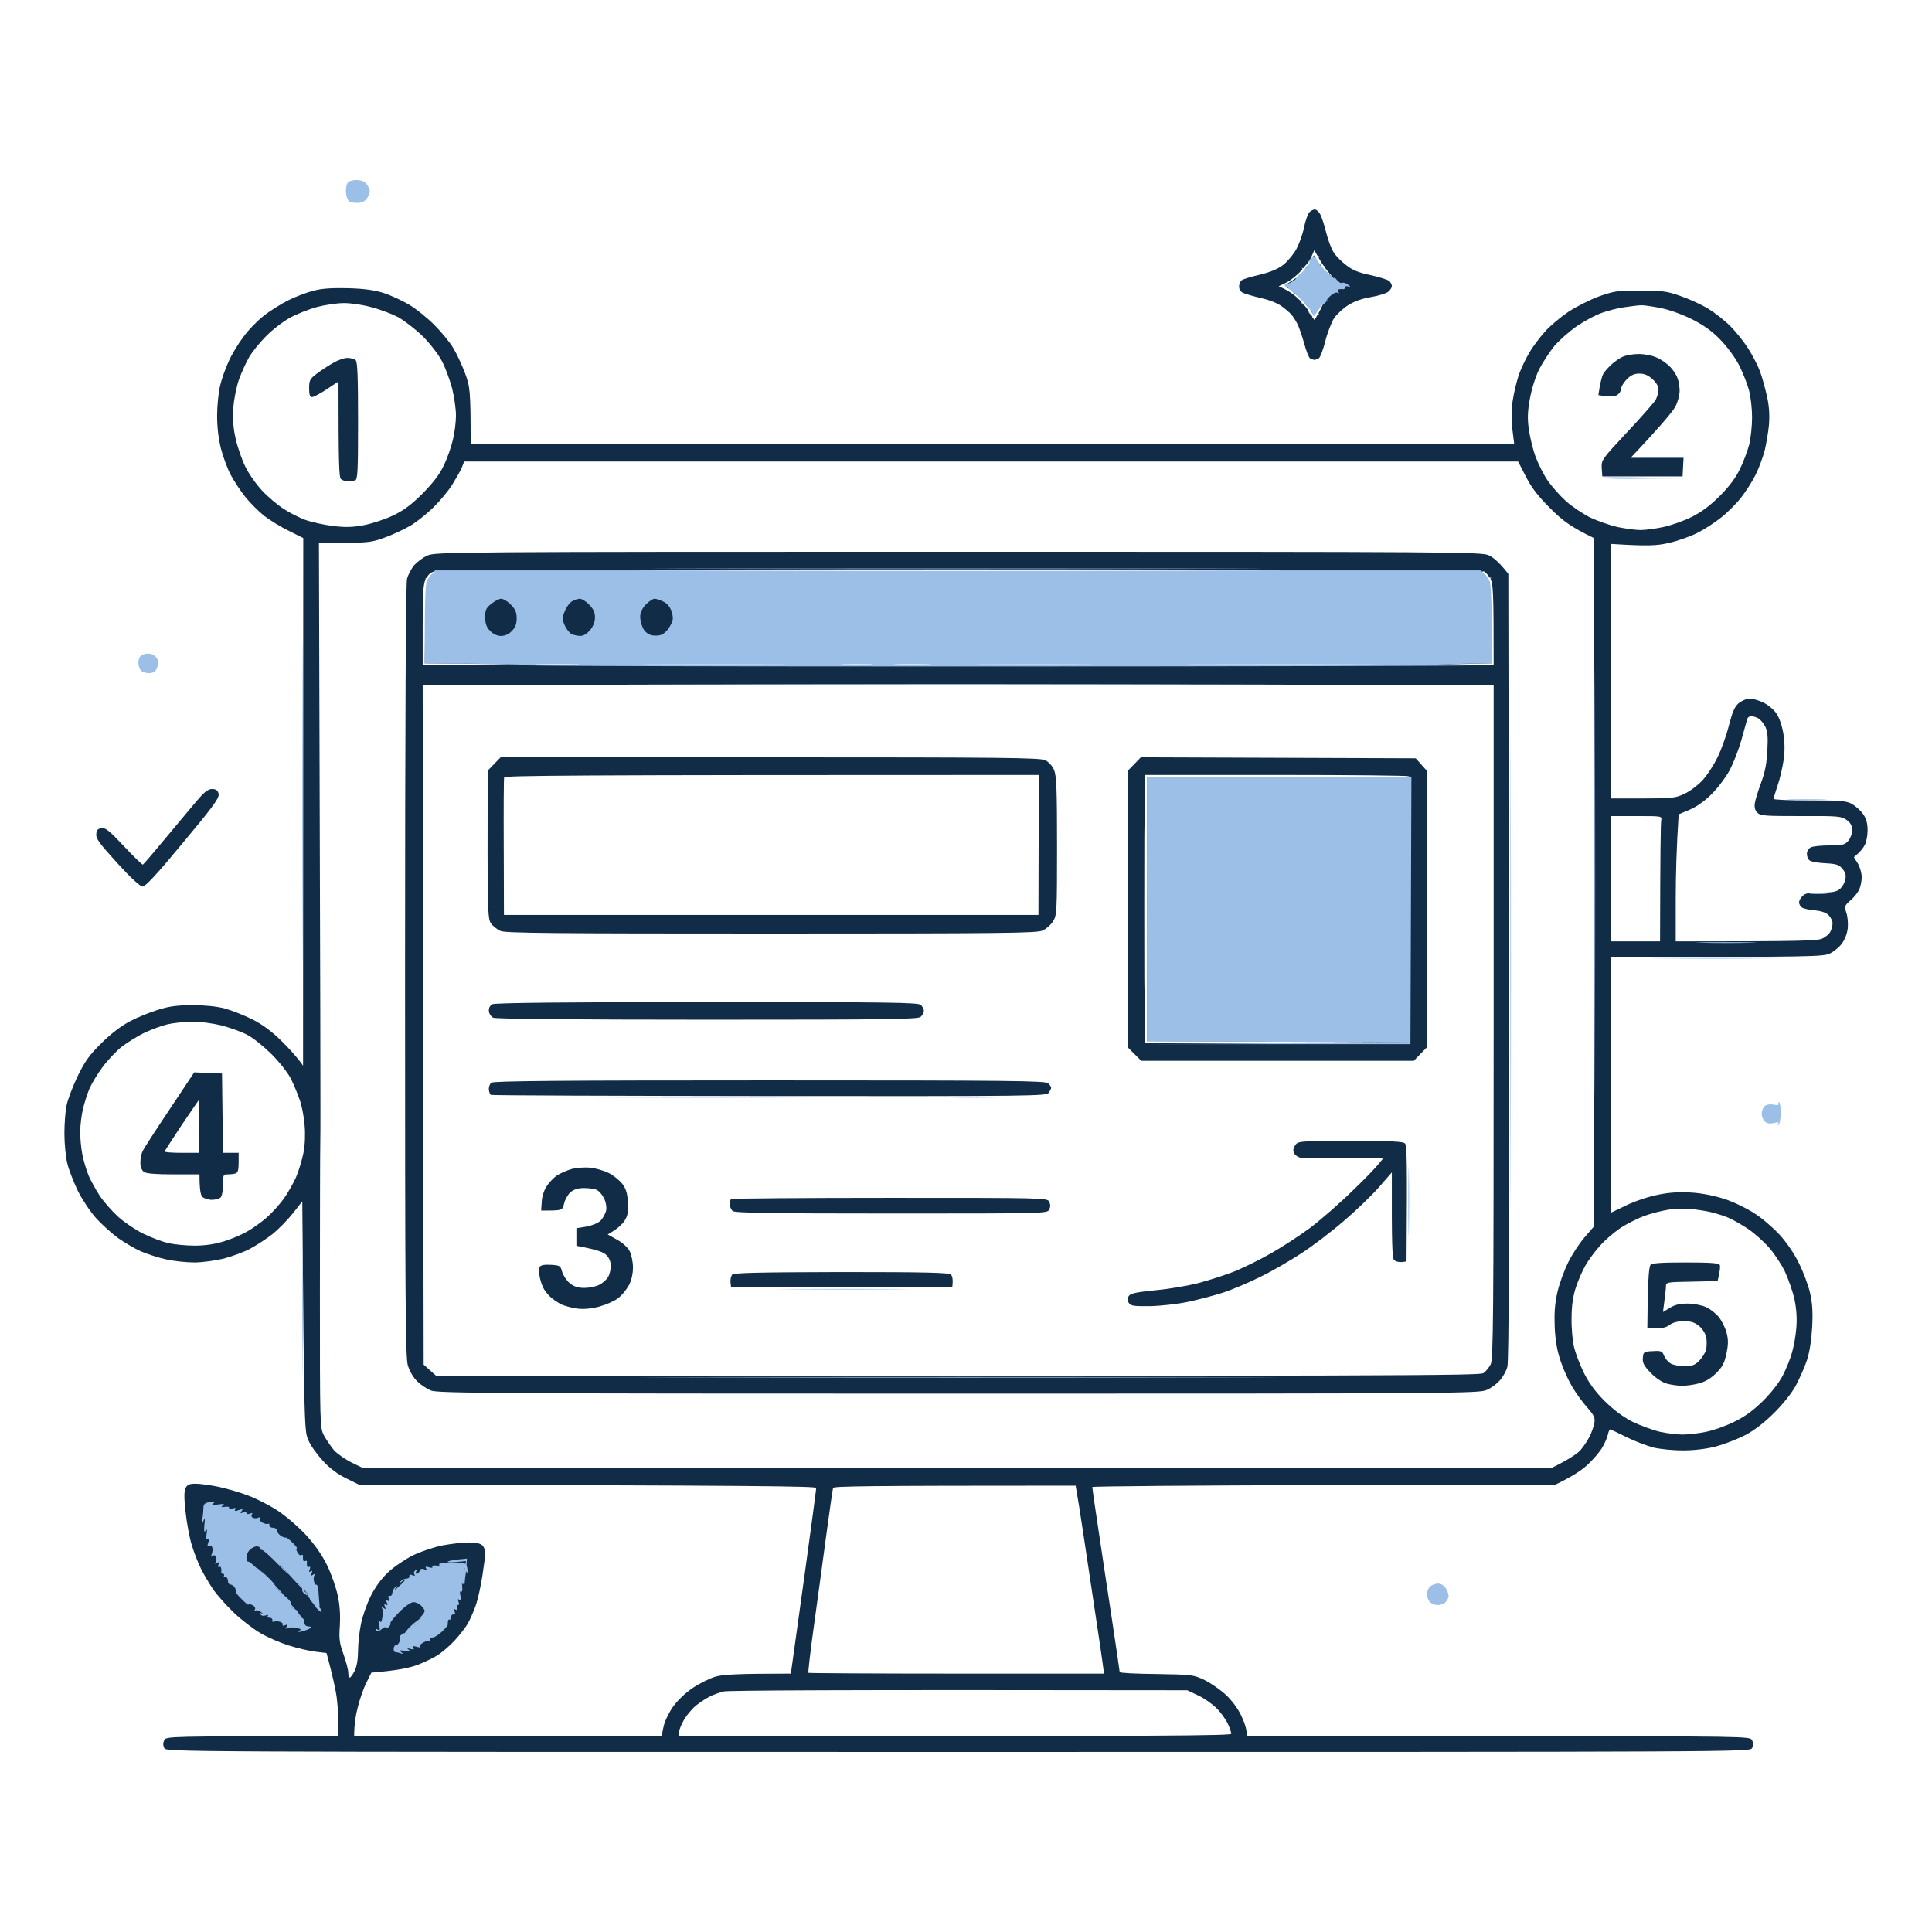
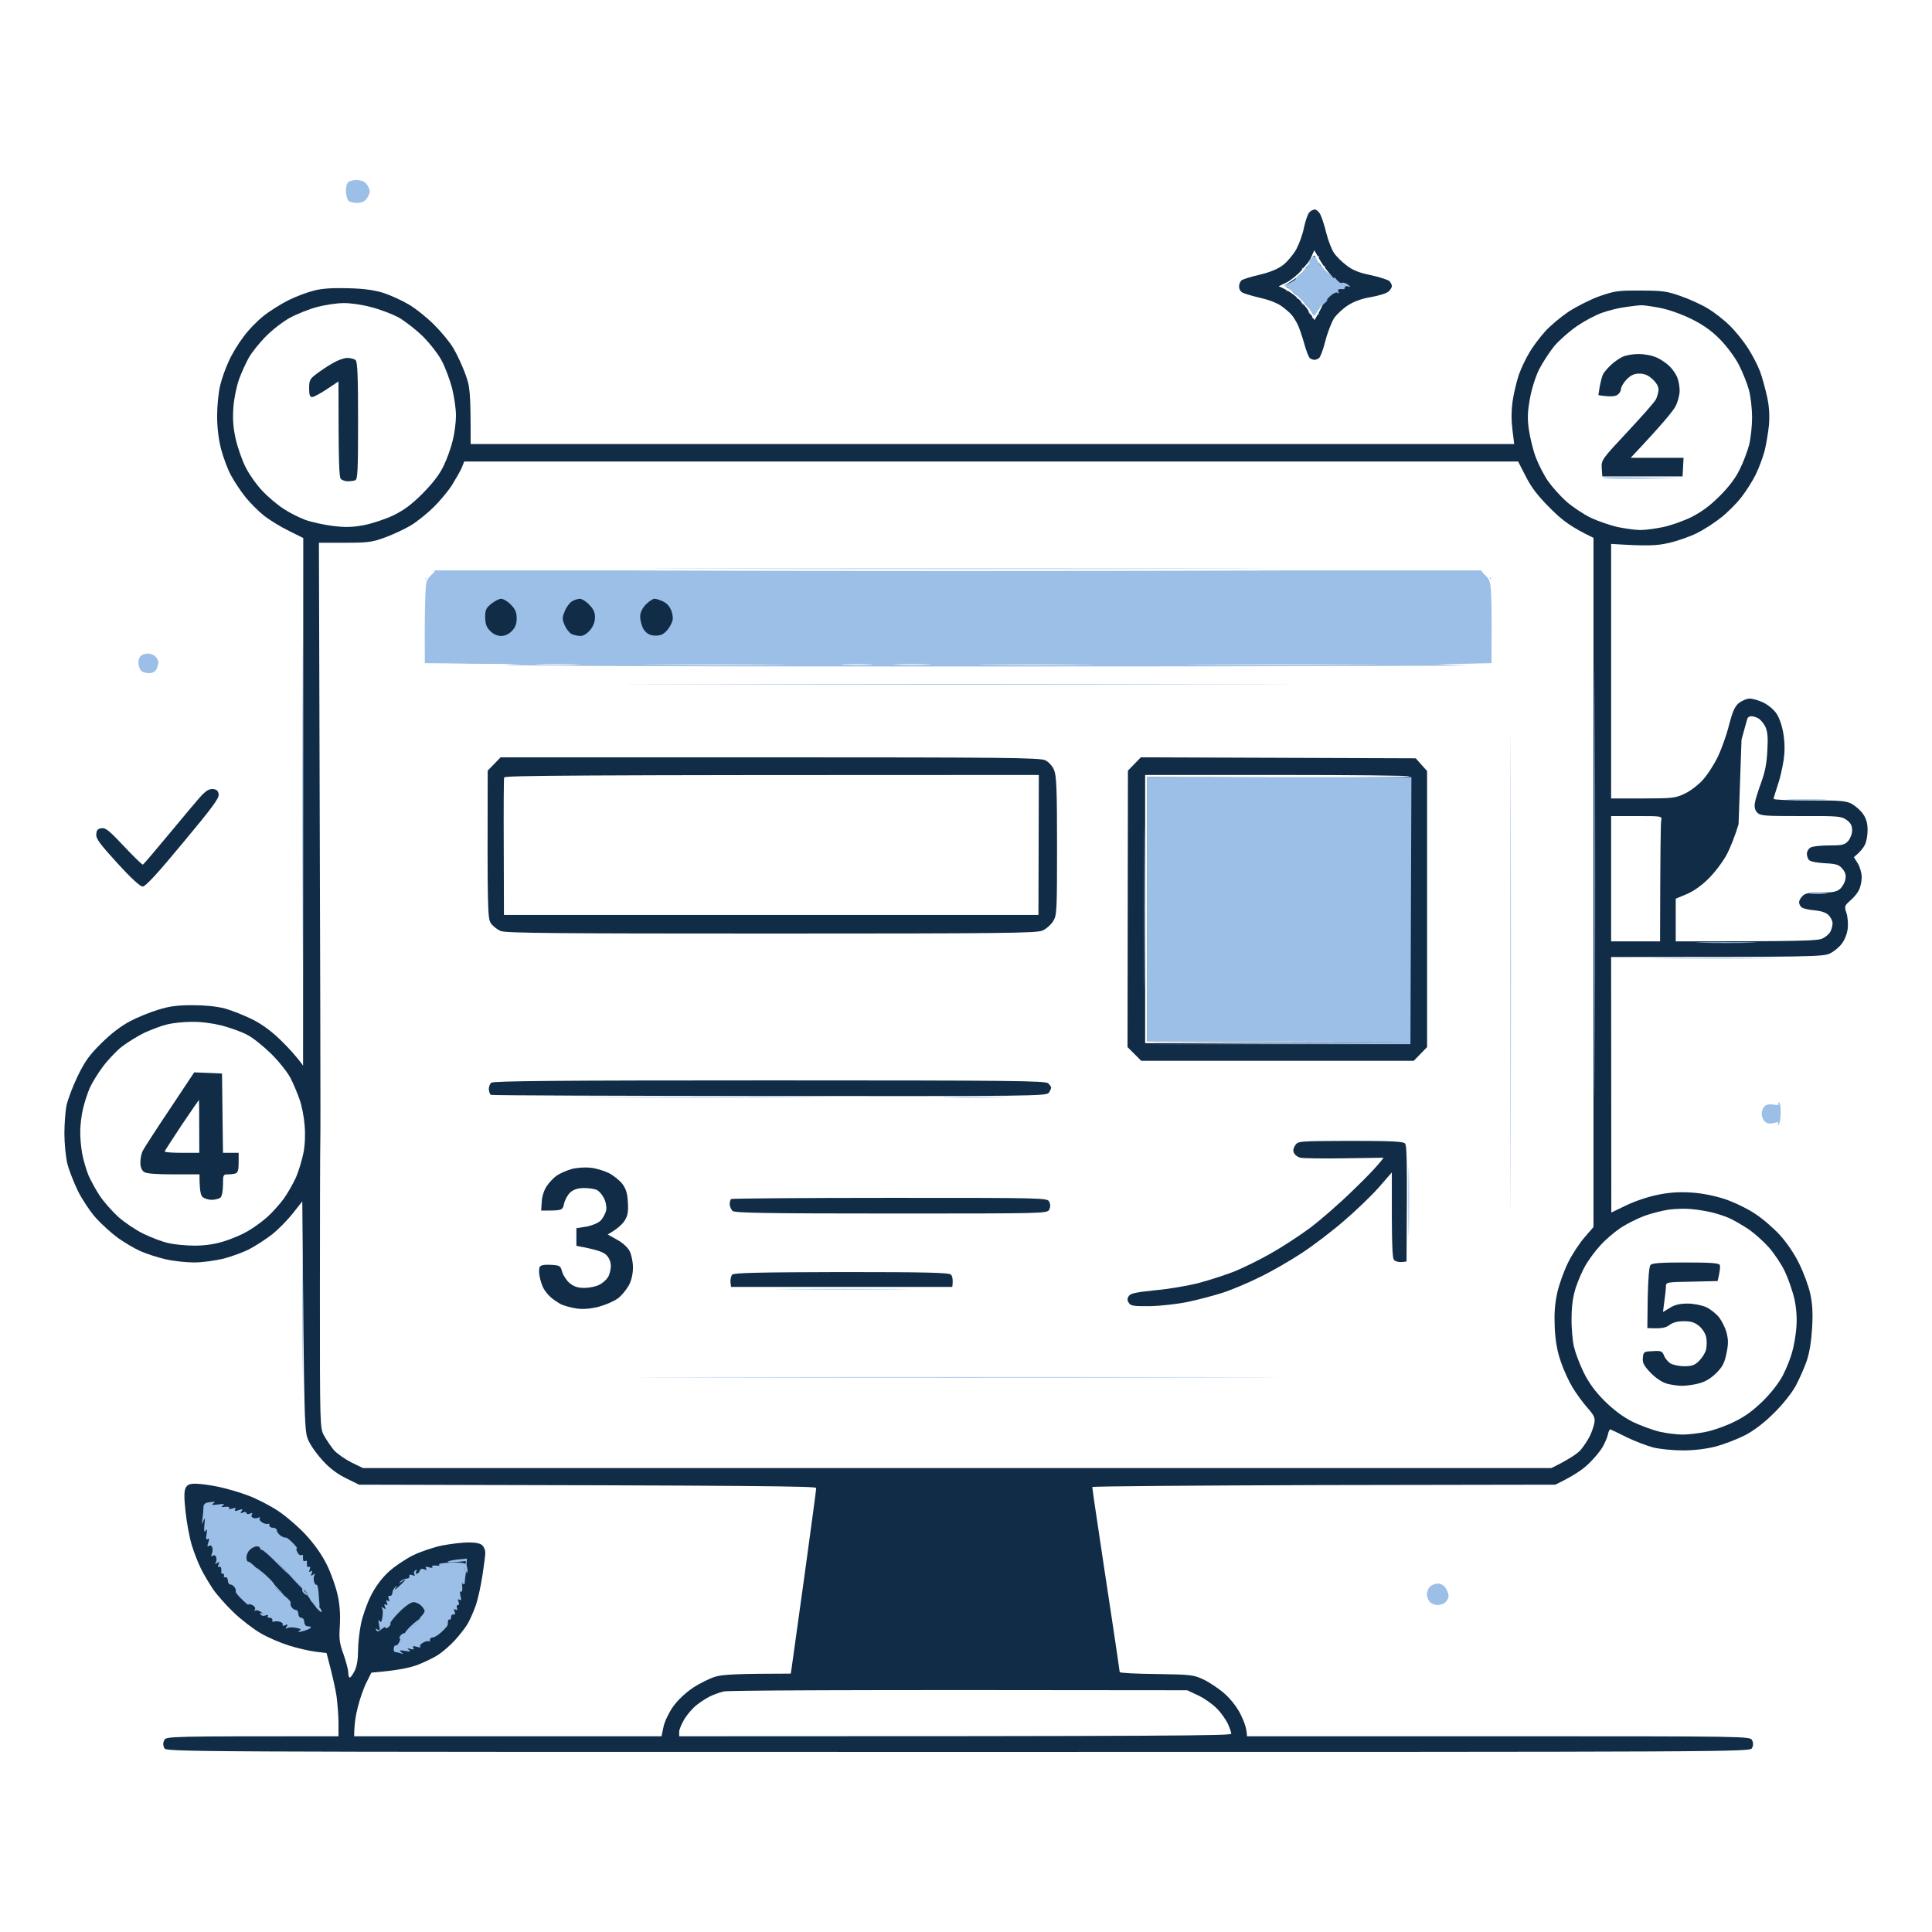
<svg xmlns="http://www.w3.org/2000/svg" fill="none" height="600" viewBox="0 0 600 600" width="600">
  <path d="m0 0h600v600h-600z" fill="#fff" />
  <path clip-rule="evenodd" d="m408.473 65.069c.487.122 1.277.851 1.642 1.702.426.851 1.277 3.466 1.824 5.776.608 2.311 1.642 5.047 2.372 6.02.668 1.034 2.371 2.736 3.83 3.831 1.885 1.459 3.831 2.311 7.54 3.04 2.736.608 5.35 1.459 5.776 1.824.426.426.791 1.155.791 1.52.06.426-.426 1.216-1.034 1.763-.608.547-2.979 1.277-5.351 1.702-2.736.426-5.29 1.338-7.114 2.493-1.642 1.034-3.587 2.858-4.438 4.074-.791 1.277-2.068 4.499-2.737 7.174-.668 2.676-1.581 5.047-2.006 5.29-.426.244-1.034.487-1.338.487s-.973-.243-1.398-.487c-.365-.243-1.216-2.371-1.824-4.682-.669-2.31-1.581-5.046-2.129-6.08-.547-1.034-1.337-2.25-1.763-2.736-.425-.547-1.763-1.702-2.918-2.554-1.216-.973-3.953-2.067-6.385-2.615-2.371-.547-4.864-1.277-5.594-1.581-.851-.304-1.398-1.095-1.398-1.946-.061-.73.304-1.642.729-2.006.426-.365 2.98-1.155 5.655-1.763 3.284-.79 5.655-1.763 7.297-3.04 1.337-1.034 3.161-3.223 4.073-4.864.913-1.702 2.007-4.682 2.372-6.688.425-2.006 1.155-4.135 1.641-4.743.548-.608 1.399-.973 1.885-.912zm-300.308 24.443c4.986.122 8.148.608 10.945 1.459 2.189.73 5.715 2.311 7.843 3.587 2.189 1.277 5.716 4.135 7.905 6.324s4.925 5.472 5.958 7.296c1.095 1.824 2.737 5.351 3.649 7.844 1.52 4.135 1.702 5.29 1.702 21.889h324.083l-.548-4.438c-.364-2.858-.364-5.898.061-8.938.365-2.493 1.277-6.202 1.946-8.209.73-2.006 2.189-5.107 3.283-6.871 1.034-1.824 3.223-4.682 4.743-6.384 1.52-1.763 4.804-4.5 7.296-6.202 2.493-1.642 6.81-3.831 9.668-4.864 4.743-1.642 5.837-1.824 12.769-1.763 6.688 0 8.208.182 12.465 1.702 2.675.912 6.506 2.675 8.512 3.891 2.007 1.216 5.047 3.587 6.749 5.29 1.703 1.642 4.257 4.804 5.655 6.993 1.399 2.189 3.101 5.472 3.77 7.296s1.642 5.412 2.189 7.904c.669 3.101.79 5.898.547 8.817-.243 2.31-.851 5.898-1.338 7.904-.547 2.007-1.763 5.29-2.736 7.297-.973 2.006-3.04 5.229-4.499 7.114-1.52 1.946-4.317 4.742-6.263 6.263-1.885 1.52-5.229 3.709-7.418 4.803-2.189 1.095-6.141 2.493-8.817 3.101-3.83.851-6.201 1.034-17.937.304v79.045h9.851c9.12 0 10.154-.122 12.951-1.46 1.641-.729 4.195-2.675 5.594-4.195 1.459-1.581 3.587-4.864 4.742-7.297 1.156-2.371 2.736-6.81 3.466-9.789 1.095-4.195 1.763-5.776 3.04-6.871.973-.729 2.432-1.398 3.344-1.398.973 0 2.858.547 4.257 1.216 1.52.73 3.283 2.189 4.134 3.466.912 1.337 1.764 3.952 2.128 6.262.426 2.676.487 5.29.061 8.209-.365 2.371-1.155 5.898-1.885 7.904-.668 2.007-1.216 3.831-1.216 4.074 0 .304 4.986.487 11.067.487 9.667 0 11.431.121 13.255 1.094 1.155.669 2.736 2.067 3.526 3.223.973 1.459 1.338 2.918 1.338 4.925 0 1.641-.365 3.648-.851 4.56-.487.973-1.399 2.189-3.405 3.831l1.216 1.945c.669 1.095 1.216 3.04 1.216 4.257 0 1.276-.365 3.04-.851 3.952-.426.973-1.642 2.432-2.737 3.344-1.763 1.581-1.824 1.824-1.216 3.648.426 1.095.608 3.284.487 4.804-.183 1.702-.851 3.526-1.824 4.864-.852 1.155-2.554 2.554-3.77 3.101-2.067.973-5.047 1.094-67.918 1.094l.061 79.349 4.682-2.25c2.615-1.277 6.993-2.736 9.85-3.283 3.588-.73 6.749-.912 10.337-.669 3.222.182 7.114.973 10.336 2.006 2.919.973 7.054 2.98 9.425 4.561 2.371 1.52 5.837 4.56 7.783 6.688 2.128 2.371 4.499 5.837 5.898 8.756 1.337 2.675 2.858 6.749 3.405 9.12.729 3.162.912 5.898.669 10.641-.244 4.195-.791 7.722-1.642 10.337-.73 2.188-2.311 5.715-3.466 7.904-1.277 2.311-4.074 5.837-6.81 8.512-2.918 2.919-6.202 5.412-8.877 6.81-2.372 1.217-6.445 2.797-9.121 3.527-3.161.791-6.81 1.216-10.336 1.216-3.04 0-7.114-.425-9.121-.912-2.006-.547-5.715-1.946-8.208-3.162-2.493-1.277-4.743-2.31-5.047-2.432-.243-.121-.608.547-.79 1.459-.183.973-.973 2.797-1.764 4.135-.79 1.338-2.797 3.709-4.499 5.29-1.703 1.642-4.682 3.648-10.094 6.263l-71.93.121c-39.522.122-71.87.365-71.87.608 0 .304.791 5.959 1.824 12.648.973 6.688 2.919 19.396 4.257 28.273 1.337 8.877 2.432 16.295 2.432 16.539 0 .304 5.107.547 11.431.608 11.005.182 11.492.243 14.836 1.824 1.946.973 4.925 2.979 6.627 4.56 1.946 1.824 3.831 4.317 4.865 6.567.973 2.006 1.763 4.256 1.763 6.384h78.132c77.525 0 78.133 0 78.741 1.216.405.811.405 1.622 0 2.432-.608 1.216-1.216 1.216-246.558 1.216-245.342 0-245.95 0-246.558-1.216-.405-.81-.405-1.621 0-2.432.608-1.216 1.216-1.216 54.115-1.216v-4.134c0-2.25-.304-5.959-.608-8.33-.365-2.372-1.216-6.324-3.101-13.377l-3.466-.426c-1.885-.243-5.655-1.094-8.33-1.946-2.675-.851-6.628-2.553-8.756-3.83-2.189-1.277-5.837-4.074-8.148-6.263s-5.229-5.472-6.506-7.296c-1.216-1.824-2.979-4.743-3.77-6.385-.851-1.702-2.128-4.925-2.858-7.296-.73-2.372-1.581-6.993-1.946-10.337-.486-4.317-.486-6.445 0-7.479.547-1.033 1.155-1.337 3.101-1.337 1.338 0 4.56.425 7.175.973 2.554.547 6.749 1.763 9.242 2.736 2.493.912 6.628 3.04 9.12 4.682 2.493 1.641 6.445 5.046 8.695 7.478 2.736 2.98 4.986 6.142 6.566 9.364 1.338 2.676 2.797 6.932 3.345 9.425.668 3.04.851 6.202.668 9.424-.304 4.135-.121 5.473 1.156 8.938.79 2.311 1.459 4.804 1.459 5.655s.182 1.52.486 1.52c.244 0 .913-.912 1.521-2.128.668-1.398 1.033-3.587 1.033-6.263 0-2.249.426-5.958.912-8.33.487-2.371 1.824-6.141 2.98-8.512 1.398-2.797 3.222-5.351 5.472-7.479 1.885-1.763 5.351-4.074 7.783-5.29 2.432-1.155 6.567-2.554 9.12-3.04 2.615-.487 6.263-.912 8.087-.912 2.189 0 3.648.304 4.256.912.487.486.912 1.52.912 2.25 0 .79-.425 4.013-.912 7.174-.486 3.162-1.398 7.418-2.128 9.425-.729 2.006-1.885 4.621-2.614 5.776-.73 1.156-2.432 3.344-3.77 4.804-1.338 1.459-3.527 3.405-4.864 4.317-1.338.973-4.378 2.432-6.689 3.344-2.675.973-6.202 1.763-14.41 2.432l-1.52 3.04c-.851 1.642-2.068 5.108-2.676 7.601-.668 2.493-1.155 5.594-1.155 9.12h95.462l.608-2.918c.304-1.581 1.641-4.378 2.918-6.202 1.459-2.068 3.831-4.317 6.263-5.959 2.128-1.399 5.351-2.979 7.053-3.466 2.25-.608 6.324-.912 23.288-.912l.304-2.006c.122-1.034 1.946-13.864 3.952-28.396 2.007-14.532 3.648-26.814 3.648-27.24 0-.547-14.653-.79-141.976-1.033l-3.952-1.946c-2.554-1.216-5.107-3.101-7.114-5.29-1.763-1.885-3.831-4.682-4.56-6.323-1.398-2.858-1.398-3.101-2.006-74.424l-2.918 3.709c-1.581 2.007-4.439 4.925-6.324 6.445-1.946 1.52-5.047 3.527-6.871 4.5-1.824 1.033-5.533 2.371-8.209 3.101-2.736.669-6.81 1.216-9.242 1.216s-6.445-.426-8.816-.973c-2.432-.547-5.959-1.703-7.783-2.493s-4.986-2.675-6.992-4.074c-2.007-1.459-5.107-4.256-6.871-6.202s-4.317-5.776-5.655-8.451c-1.277-2.676-2.797-6.506-3.283-8.513-.486-2.006-.912-6.202-.912-9.303 0-3.04.304-7.053.669-8.756.365-1.763 1.885-5.837 3.405-8.999 2.311-4.742 3.648-6.627 7.418-10.336 2.979-2.979 6.141-5.351 8.877-6.81 2.311-1.216 6.324-2.858 8.816-3.587 3.466-1.095 6.019-1.399 10.641-1.399 3.891 0 7.479.365 10.033 1.034 2.189.608 5.959 2.128 8.452 3.344 3.04 1.52 5.959 3.648 8.877 6.506 2.432 2.371 4.986 5.107 6.932 7.904l.061-163.865-4.378-2.189c-2.432-1.155-5.898-3.283-7.722-4.682-1.763-1.398-4.439-4.074-5.898-5.898s-3.466-4.864-4.439-6.688c-1.034-1.824-2.371-5.533-3.101-8.209-.79-3.161-1.216-6.749-1.216-10.336 0-2.98.426-7.175.912-9.242.486-2.128 1.702-5.533 2.675-7.601.912-2.128 2.979-5.533 4.56-7.6 1.52-2.128 4.378-5.047 6.324-6.567 1.885-1.52 5.412-3.709 7.722-4.864 2.311-1.155 5.898-2.493 7.904-2.979 2.554-.669 5.777-.851 10.641-.73zm-41.954 155.535c1.095.122 1.581.608 1.702 1.702.122 1.217-2.25 4.378-11.127 15.019-7.783 9.424-11.614 13.559-12.465 13.559-.79 0-3.648-2.614-7.904-7.296-5.472-6.02-6.688-7.601-6.506-8.999.061-1.216.486-1.703 1.642-1.824 1.277-.183 2.493.851 6.992 5.654 3.04 3.223 5.655 5.777 5.837 5.655.243-.121 4.013-4.56 8.452-9.911 4.439-5.351 8.877-10.64 9.911-11.735 1.399-1.398 2.371-1.946 3.466-1.824z" fill="#112c46" fill-rule="evenodd" />
  <g fill="#9cbfe7">
    <path d="m107.436 59.475c-.061-1.277.243-2.493.73-2.919.486-.426 1.824-.73 3.04-.608 1.52.122 2.31.608 3.04 1.824.79 1.52.79 1.885 0 3.344-.73 1.277-1.459 1.763-3.04 1.885-1.156.061-2.493-.182-2.919-.608-.425-.426-.851-1.763-.851-2.918z" />
    <path d="m93.998 289.008c-.061 22.436-.122 4.317-.122-40.13 0-44.448.061-62.81.122-40.739.122 22.072.122 58.432 0 80.869z" />
    <path d="m42.984 206.011c-.061-.912.243-1.885.73-2.31.486-.426 1.459-.73 2.25-.73.79 0 1.824.426 2.311.912.486.486.912 1.338.912 1.824 0 .487-.304 1.459-.608 2.128-.365.791-1.216 1.216-2.25 1.216-.973 0-2.067-.304-2.493-.729-.426-.426-.79-1.46-.851-2.311z" />
    <path d="m566.32 248.391c-2.676.122-7.297.122-10.337 0-3.04-.061-.851-.182 4.864-.182 5.716 0 8.148.121 5.473.182z" />
    <path d="m548.687 297.642c-9.06.122-23.653.122-32.53 0-8.877-.061-1.459-.122 16.417-.122s25.173.061 16.113.122z" />
    <path d="m550.815 343.062c1.277.243 1.702.122 1.52-.365-.182-.364-.061-.486.243-.304.243.183.487 1.703.426 3.405 0 1.642-.304 3.223-.608 3.527-.304.243-.365.182-.183-.243.304-.608 0-.669-1.337-.304-1.277.304-2.068.182-2.797-.487-.548-.486-.973-1.581-.973-2.432s.425-1.885.973-2.371c.608-.487 1.641-.669 2.736-.426z" />
    <path d="m93.998 423.08c-.061 9.181-.122 1.824-.122-16.417s.061-25.781.122-16.721c.122 9.059.122 23.956 0 33.138z" />
    <path d="m443.132 495.192c0-.851.426-1.945.973-2.432.547-.547 1.641-.973 2.493-.973.851 0 1.824.548 2.371 1.399.487.73.912 1.824.912 2.432 0 .547-.426 1.459-.973 1.946-.486.486-1.581.912-2.432.912-.79 0-1.885-.426-2.371-.912-.487-.487-.912-1.581-.973-2.372z" />
    <path d="m406.405 81.364c-.182 0 .122-.486.609-1.095.547-.608 1.094-.912 1.216-.608.182.243.668.304 1.033 0 .527-.284.629-.182.304.304-.243.426-.121 1.338.183 2.006.365.73.912 1.034 1.337.73.487-.243.608-.182.365.182-.243.365.426 1.398 1.459 2.432 1.034 1.034 1.703 1.399 1.46.912-.243-.486.061-.243.669.547.608.79 1.398 1.277 1.702 1.094.304-.243 1.155 0 1.824.486.973.73 1.034.851.183.608-.608-.182-1.095-.061-1.095.304s-.182.547-.426.547c-.304-.061-.851-.061-1.216 0-.486 0-.608.365-.364.79.324.527.223.628-.304.304-.426-.243-1.399.243-2.433 1.216-.912.973-1.276 1.459-.729 1.094.547-.365.061.182-1.095 1.216-1.459 1.277-1.945 2.067-1.641 2.736.304.547.243.73-.061.486s-.912 0-1.338.608c-.669.973-.729.973-.425-.061.182-.547-.061-1.216-.426-1.52-.608-.304-.608-.182-.182.486.425.669.425.79-.122.426-.426-.243-.669-.79-.487-1.216.183-.365-.243-1.277-.972-1.946-.791-.73-1.156-.851-.852-.304s.304.73-.06.426c-.304-.304-.548-.851-.548-1.216-.06-.426-.364-.669-.79-.608-.426.122-.608-.061-.426-.426.183-.365-.304-1.034-1.033-1.52-.791-.486-1.703-.669-2.007-.426-.405.284-.405.122 0-.486.487-.669.365-.79-.304-.547-.547.243-.912.061-.912-.365 0-.486.122-.73.304-.547.182.122 1.034-.182 2.007-.669.912-.486 1.641-1.034 1.641-1.216s-.365-.122-.729.122c-.426.182-.608.182-.304 0 .243-.243.547-.365.668-.304.122.122.791-.365 1.521-1.034.668-.669 1.033-1.459.79-1.824s-.122-.426.365-.182c.425.304.973 0 1.337-.73.304-.669.487-1.216.304-1.216z" />
    <path d="m93.511 493.004c-.547-.487-2.797-2.98-5.107-5.473-3.405-3.709-3.587-3.952-.973-1.52 1.763 1.703 4.074 4.135 5.107 5.473 1.034 1.337 1.459 2.006.973 1.52z" />
    <path d="m139.053 484.978c.243-.244 1.641-.487 3.161-.669 1.518-.122 2.733-.243 2.797-.304 0-.003 0-.003 0 0-.005.062-.068 1.537-.243 3.405-.121 1.885-.486 3.891-.79 4.378-.365.608-.446.263-.244-1.034.183-1.095.426-2.919.973-5.959l-3.04.304c-1.642.183-2.858.122-2.614-.121z" />
    <path d="m88.099 495.436c-.182 0-2.189-1.885-4.56-4.256-2.311-2.372-4.013-4.257-3.77-4.257s2.311 1.946 4.56 4.257c2.25 2.371 3.952 4.256 3.77 4.256z" />
    <path d="m97.037 497.685c-1.216-1.702-2.25-3.283-2.25-3.465 0-.183.79.668 1.702 1.824.912 1.155 2.128 2.614 2.736 3.162.547.608.852 1.216.608 1.398-.304.182-1.52-1.155-2.797-2.919z" />
    <path d="m125.737 507.171c.243-.608 1.581-2.007 2.857-3.101 1.338-1.034 2.493-1.946 2.615-1.946s-1.094 1.338-2.736 3.04l-.002.002c-1.641 1.641-3.038 3.038-3.099 3.038-.122 0 .061-.486.365-1.033z" />
  </g>
  <g fill="#fff">
    <path d="m407.439 80.026c-.608.851-.608.73 0-.669l.73-1.642 1.459 2.554c.791 1.459 2.311 3.587 3.345 4.743 1.616 1.796 1.582 1.765-.567-.21l-.102-.094c-1.399-1.338-2.919-3.162-3.344-4.074-.669-1.52-.791-1.581-1.521-.608z" />
    <path d="m399.596 87.688c1.337-.669 3.405-2.371 4.621-3.77 1.155-1.399 2.189-2.615 2.31-2.615.122 0 .183.182.183.304 0 .182-1.034 1.459-2.25 2.858-1.277 1.338-3.04 2.858-5.655 4.135l2.311 1.763c1.216.912 3.283 2.919 4.56 4.378s2.25 2.979 2.25 3.283c0 .365.547-.243 1.216-1.338s1.338-2.006 1.52-2.006-.304 1.095-2.432 4.743l-1.581-2.493c-.851-1.399-2.615-3.466-3.952-4.621-1.277-1.155-3.101-2.371-5.594-3.405z" />
    <path d="m89.924 98.754c2.189-1.216 6.019-2.736 8.512-3.405 2.493-.669 6.202-1.216 8.209-1.216 2.006-.061 5.837.486 8.512 1.216 2.675.669 6.506 2.128 8.513 3.162 1.945 1.095 5.411 3.769 7.6 5.898 2.189 2.188 4.864 5.593 5.898 7.6 1.094 2.006 2.493 5.837 3.223 8.512.668 2.676 1.216 6.506 1.216 8.513 0 2.006-.426 5.472-.973 7.6-.487 2.189-1.764 5.777-2.797 7.905-1.277 2.736-3.344 5.411-6.506 8.634-3.466 3.466-5.776 5.229-9.181 6.871-2.493 1.216-6.628 2.553-9.121 3.04-3.587.669-5.776.73-9.729.243-2.857-.365-6.688-1.216-8.512-1.885s-4.864-2.189-6.688-3.405c-1.824-1.155-4.803-3.648-6.567-5.533-1.763-1.824-4.135-5.168-5.229-7.357-1.095-2.128-2.493-6.141-3.101-8.817-.79-3.526-.973-6.141-.73-9.728.182-2.676.973-6.567 1.763-8.817.79-2.128 2.189-5.229 3.101-6.81.912-1.581 3.223-4.499 5.168-6.445 1.885-1.946 5.229-4.56 7.418-5.776z" />
    <path d="m497.611 97.112c2.006-.73 5.29-1.52 7.296-1.763 2.007-.304 4.135-.547 4.743-.547.547-.061 3.162.304 5.776.79 2.797.547 6.75 1.946 9.851 3.466 3.648 1.824 6.262 3.648 8.816 6.263 2.067 2.067 4.621 5.472 5.898 7.904 1.216 2.371 2.615 5.898 3.162 7.905.547 2.006.973 5.837.973 8.512s-.426 6.506-.912 8.512c-.548 2.007-1.825 5.473-2.919 7.601-1.216 2.614-3.405 5.472-6.202 8.269-3.04 3.04-5.594 4.925-8.816 6.567-2.493 1.216-6.446 2.614-8.817 3.101-2.31.486-5.472.912-6.992.912s-4.621-.426-6.993-.912c-2.31-.487-6.141-1.824-8.512-2.919-2.311-1.155-5.777-3.465-7.601-5.107s-4.378-4.5-5.654-6.324c-1.216-1.763-2.919-5.107-3.77-7.357s-1.764-6.08-2.128-8.512c-.487-3.466-.426-5.534.304-9.607.547-3.041 1.702-6.75 2.857-9.121 1.095-2.128 3.223-5.411 4.743-7.296 1.581-1.824 4.743-4.621 7.053-6.202 2.311-1.581 5.837-3.466 7.844-4.135z" />
    <path d="m140.269 150.802c1.216-1.946 2.615-4.378 3.101-5.473l.79-2.006h327.305l2.433 4.742c1.763 3.466 3.769 6.02 7.6 9.851 3.77 3.769 6.324 5.715 13.377 9.12v214.028l-2.797 3.223c-1.52 1.763-3.831 5.229-5.047 7.722-1.277 2.554-2.797 6.749-3.405 9.425-.79 3.709-.973 6.384-.79 10.944.243 4.378.79 7.418 1.945 10.641.852 2.554 2.493 6.08 3.588 7.843 1.094 1.824 3.101 4.621 4.56 6.263 2.25 2.554 2.493 3.223 2.189 4.925-.243 1.095-.851 2.919-1.459 4.074-.608 1.216-1.824 3.04-2.797 4.195-.973 1.095-3.405 2.797-9.06 5.594h-369.077l-3.648-1.763c-2.007-1.034-4.439-2.736-5.412-3.831-.912-1.155-2.31-3.161-3.04-4.499-1.277-2.371-1.277-2.736-1.277-44.69 0-23.227.061-44.265.122-46.819.122-2.493 0-45.299-.426-185.755h8.026c7.297 0 8.513-.182 12.647-1.702 2.493-.912 6.081-2.615 7.905-3.709 1.824-1.095 4.925-3.588 6.871-5.473 1.885-1.824 4.499-4.925 5.776-6.87z" />
-     <path d="m540.842 229.725c.851-3.162 1.703-6.142 1.824-6.567.122-.365.669-.73 1.156-.73.547 0 1.459.243 2.128.608.669.304 1.702 1.52 2.249 2.554.73 1.581.913 3.222.669 7.479-.182 3.952-.729 6.749-1.945 10.032-.912 2.493-1.824 5.351-1.946 6.385-.183 1.216.061 2.189.79 2.918 1.034.973 2.432 1.034 13.559 1.034 11.675-.061 12.587.061 14.168 1.216 1.216.851 1.702 1.763 1.702 3.162 0 1.155-.547 2.553-1.216 3.344-1.094 1.216-1.824 1.398-5.837 1.398-2.493 0-5.107.244-5.776.608-.669.304-1.216 1.216-1.216 1.946 0 .791.304 1.703.79 2.067.426.426 2.615.791 4.925.912 3.527.183 4.317.487 5.351 1.764.912 1.094 1.155 2.006.851 3.344-.182.973-.973 2.311-1.702 2.919-1.034.851-2.433 1.094-5.959 1.094-3.466-.061-4.804.182-5.594 1.034-.608.547-1.095 1.459-1.095 1.945 0 .487.305 1.216.791 1.581.426.365 2.189.791 3.891.912 2.007.183 3.588.669 4.439 1.46.669.668 1.277 1.824 1.277 2.553 0 .791-.304 1.946-.669 2.615-.304.669-1.398 1.642-2.432 2.128-1.52.73-5.472.912-45.603.912v-13.255c0-7.236.243-16.113.912-26.206l3.345-1.399c2.067-.851 4.681-2.675 6.749-4.743 1.885-1.824 4.378-5.107 5.594-7.296s2.918-6.567 3.83-9.728z" />
+     <path d="m540.842 229.725c.851-3.162 1.703-6.142 1.824-6.567.122-.365.669-.73 1.156-.73.547 0 1.459.243 2.128.608.669.304 1.702 1.52 2.249 2.554.73 1.581.913 3.222.669 7.479-.182 3.952-.729 6.749-1.945 10.032-.912 2.493-1.824 5.351-1.946 6.385-.183 1.216.061 2.189.79 2.918 1.034.973 2.432 1.034 13.559 1.034 11.675-.061 12.587.061 14.168 1.216 1.216.851 1.702 1.763 1.702 3.162 0 1.155-.547 2.553-1.216 3.344-1.094 1.216-1.824 1.398-5.837 1.398-2.493 0-5.107.244-5.776.608-.669.304-1.216 1.216-1.216 1.946 0 .791.304 1.703.79 2.067.426.426 2.615.791 4.925.912 3.527.183 4.317.487 5.351 1.764.912 1.094 1.155 2.006.851 3.344-.182.973-.973 2.311-1.702 2.919-1.034.851-2.433 1.094-5.959 1.094-3.466-.061-4.804.182-5.594 1.034-.608.547-1.095 1.459-1.095 1.945 0 .487.305 1.216.791 1.581.426.365 2.189.791 3.891.912 2.007.183 3.588.669 4.439 1.46.669.668 1.277 1.824 1.277 2.553 0 .791-.304 1.946-.669 2.615-.304.669-1.398 1.642-2.432 2.128-1.52.73-5.472.912-45.603.912v-13.255l3.345-1.399c2.067-.851 4.681-2.675 6.749-4.743 1.885-1.824 4.378-5.107 5.594-7.296s2.918-6.567 3.83-9.728z" />
    <path d="m500.347 292.352v-19.457-19.457h7.905c7.904 0 7.904 0 7.661 1.338-.183.79-.304 9.546-.365 37.576z" />
    <path d="m44.929 320.687c2.189-.973 5.351-2.189 6.992-2.554 1.702-.426 5.107-.791 7.601-.791 2.858-.06 6.445.426 9.425 1.156 2.675.729 6.263 2.006 7.904 2.918 1.702.851 4.986 3.527 7.418 5.898 2.432 2.432 5.047 5.716 6.019 7.601.912 1.824 2.189 4.864 2.797 6.688.669 1.824 1.338 5.411 1.52 7.904.243 2.736.122 6.141-.365 8.513-.426 2.189-1.459 5.594-2.311 7.6-.912 2.007-2.615 4.986-3.831 6.689-1.216 1.641-3.527 4.256-5.168 5.715s-4.378 3.405-6.08 4.378c-1.642.973-4.925 2.371-7.296 3.101-2.837.892-5.878 1.338-9.12 1.338-2.675 0-6.324-.365-8.209-.791-1.824-.425-5.229-1.702-7.6-2.858-2.311-1.094-5.837-3.465-7.844-5.229-1.946-1.763-4.56-4.742-5.776-6.566-1.216-1.825-2.797-4.743-3.527-6.385-.669-1.702-1.581-4.682-1.946-6.688-.365-2.007-.669-5.168-.608-6.993 0-1.824.365-4.985.851-6.992.486-2.006 1.399-4.864 2.067-6.384.669-1.52 2.432-4.439 4.013-6.567 1.52-2.067 4.195-4.925 5.959-6.324 1.763-1.337 4.986-3.344 7.114-4.377z" />
    <path d="m510.684 377.599c2.189-.791 5.594-1.642 7.6-1.946 2.007-.243 5.047-.365 6.689-.183 1.702.122 4.438.548 6.08.912 1.702.365 4.317 1.217 5.776 1.825 1.52.668 4.256 2.249 6.081 3.465 1.884 1.277 4.681 3.77 6.323 5.594s3.892 5.169 5.047 7.54c1.094 2.31 2.493 6.323 3.04 8.816.608 3.041.79 5.979.547 8.817-.182 2.31-.79 5.776-1.337 7.6-.487 1.824-1.764 4.986-2.797 6.993-1.095 2.189-3.527 5.35-6.142 7.965-3.101 3.04-5.654 4.925-8.938 6.506-2.493 1.277-6.445 2.675-8.816 3.162-2.311.486-5.594.851-7.297.851-1.641 0-4.803-.365-6.992-.851-2.128-.487-5.959-1.885-8.513-3.101-3.161-1.642-5.776-3.588-8.816-6.567-3.04-3.101-4.864-5.655-6.445-8.877-1.216-2.493-2.554-6.081-2.98-7.905-.425-1.824-.79-5.837-.729-8.816 0-3.77.425-6.689 1.277-9.425.729-2.189 2.067-5.35 3.04-6.992.973-1.703 2.979-4.439 4.499-6.081 1.46-1.702 4.317-4.134 6.263-5.472 2.007-1.338 5.412-3.04 7.54-3.83z" />
-     <path d="m256.586 476.891c1.034-7.722 2.007-14.35 2.128-14.776.183-.547 8.269-.729 75.336-.729l1.094 6.506c.547 3.587 2.432 15.748 4.074 26.936 1.702 11.187 3.222 21.402 3.648 24.929h-45.724c-25.173 0-45.907-.122-46.089-.243-.122-.183.608-6.689 1.702-14.471 1.095-7.783 2.797-20.491 3.831-28.152z" />
    <path d="m220.53 526.81c1.094-.547 2.979-1.216 4.256-1.52 1.337-.304 32.408-.547 143.922-.365l3.344 1.581c1.885.851 4.438 2.676 5.715 3.952 1.338 1.277 2.858 3.466 3.527 4.804.608 1.338 1.094 2.797 1.094 3.162 0 .608-17.511.79-171.465.79v-1.398c0-.73.79-2.554 1.702-4.074.973-1.52 2.675-3.466 3.831-4.317 1.155-.912 2.979-2.068 4.074-2.615z" />
  </g>
  <path d="m495.301 327.922c-.061 29.429-.122 5.229-.122-53.811s.061-83.118.122-53.507c.121 29.611.121 77.889 0 107.318z" fill="#9cbfe7" />
  <path d="m566.927 277.577c-1.337.122-3.405.122-4.56 0s-.061-.243 2.432-.243 3.466.121 2.128.243z" fill="#9cbfe7" />
  <path d="m543.822 292.778c-4.013.121-10.884.121-15.201 0-4.317-.061-1.094-.183 7.297-.183 8.39 0 11.917.122 7.904.183z" fill="#9cbfe7" />
  <path d="m63.171 468.257c0-.973.426-1.46 1.338-1.642.79-.122 1.642-.243 2.006-.243.304-.061.182.182-.304.547-.669.486-.304.547 1.52.304s2.189-.182 1.52.304c-.73.486-.547.608.669.426.973-.122 1.459.06 1.216.425-.243.304.182.365.973.122 1.034-.304 1.277-.243.912.304-.304.547 0 .547 1.094.182 1.277-.425 1.399-.365.912.304-.486.73-.365.791.426.426.608-.243 1.095-.182 1.095.182 0 .365.486.426 1.034.183.79-.304.973-.243.608.304-.243.425-.061.851.486 1.033.486.183 1.277.122 1.642-.121.426-.183.608-.122.365.182-.304.304.061.912.73 1.338.669.365 1.459.608 1.824.426.304-.183.547.06.426.486-.061.365.426.73 1.094.73.669 0 1.216.364 1.216.79 0 .487.547 1.216 1.216 1.703.669.425 1.338.668 1.52.547.182-.122 1.094.547 2.128 1.581.973.973 1.642 1.763 1.338 1.763-.243 0-.182.547.182 1.216.304.669.851 1.095 1.216.912.304-.182.547-.121.547.183-.061.243-.061.79 0 1.216 0 .364.304.608.669.425.304-.182.547-.121.547.183-.061.243-.061.79 0 1.216 0 .365.304.608.669.425.365-.182.426.122.182.791-.304.729-.243.912.304.608.486-.365.608-.183.304.608-.365.79-.304.912.426.425.669-.425.79-.425.426.183-.243.365-.304 1.277-.122 1.946.182.668.486 1.094.73.972.304-.121.547.913.669 2.311.061 1.338.243 3.101.304 3.831.061.729-.182 1.337-.486 1.398-.365 0-.608-.486-.608-1.094 0-.548-.365-1.034-.851-1.034-.486 0-.973-.547-1.034-1.216-.122-.669-.669-1.642-1.277-2.128-.973-.851-.973-.851-.122.304.79 1.094.79 1.155-.243.486-.547-.425-.912-1.094-.73-1.398s-1.824-2.736-4.439-5.351c-3.466-3.527-3.831-3.831-1.338-1.034 2.189 2.433 1.642 2.007-1.459-1.155-2.675-2.736-5.047-4.864-5.351-4.743-.243.061-.486-.182-.486-.486s-.486-.608-1.094-.608c-.547 0-1.52.486-2.128 1.094-.608.548-1.094 1.642-1.034 2.433 0 .729.243 1.276.547 1.216.304-.122 2.128 1.459 4.074 3.526 2.007 2.007 2.736 2.676-.061-.669l2.25 2.129c1.277 1.155 2.128 2.31 2.006 2.614-.182.243.912 1.399 2.432 2.554s2.615 2.31 2.493 2.614c-.182.244-.061.852.243 1.338s.912.912 1.338.912c.426 0 .79.547.79 1.216s.426 1.216.912 1.216c.486 0 .912.547.912 1.216s.365 1.277.73 1.338c.426.122.973.182 1.216.182s.182.244-.182.548c-.304.243-1.399.668-2.371.912-1.277.304-1.52.243-.912-.183.73-.425.486-.608-1.094-.912-1.034-.182-2.311-.182-2.675.122-.608.304-.608.182-.182-.487.486-.729.365-.79-.486-.425-.608.243-.912.182-.73-.183.182-.304-.243-.729-.912-.912-.669-.182-1.52-.182-1.824 0-.365.183-.547-.06-.486-.425.122-.426-.243-.791-.79-.791s-.851-.243-.608-.608c.243-.365-.061-.425-.73-.121-.608.243-1.216.121-1.52-.304-.304-.548-.182-.608.486-.304.486.304.365.121-.304-.426-.669-.487-1.459-.73-1.824-.486-.365.243-.426.121-.122-.304.243-.487-.061-1.034-.79-1.399-.669-.304-1.216-.426-1.216-.122 0 .244-.912-.547-2.067-1.702-1.216-1.155-2.067-2.25-1.885-2.432.122-.183 0-.73-.304-1.216-.304-.487-.912-.912-1.338-.912s-.79-.548-.79-1.216c0-.669-.365-1.156-.79-1.034-.365.061-.608-.182-.426-.487.182-.304 0-.608-.304-.608-.365 0-.547-.182-.547-.425.061-.304.061-.851 0-1.216 0-.426-.365-.669-.669-.487-.365.183-.426-.121-.182-.729.365-.852.304-.973-.426-.487-.669.426-.79.426-.426-.121.243-.426.304-1.216.122-1.703-.182-.547-.608-.729-1.034-.425-.547.304-.608.121-.304-.608.243-.609.304-1.521.122-2.007-.182-.547-.608-.73-1.034-.426-.547.304-.547 0-.182-1.094.365-1.095.365-1.399-.182-1.034-.547.304-.608-.121-.365-1.52.243-1.52.182-1.763-.304-1.094-.426.669-.547.182-.365-1.824.243-2.25.182-2.433-.304-1.216-.547 1.337-.547 1.276-.304-.609.182-1.155.304-2.736.304-3.465z" fill="#9cbfe7" />
  <path d="m135.466 486.194c.912.121 1.277 0 .912-.304-.426-.244 1.155-.548 3.648-.608 2.858-.122 4.439.121 4.743.608.243.365.426 1.277.426 1.945-.061 1.034-.122.973-.609-.304-.364-1.094-.425-.608-.304 1.824.183 2.311.061 3.041-.364 2.433-.426-.669-.548-.426-.365.972.121 1.156-.061 1.764-.426 1.521-.304-.183-.365.304-.121 1.337.304 1.216.243 1.52-.304 1.216-.548-.364-.608-.182-.304.608.243.548.182 1.034-.183 1.034s-.486.426-.304.912c.203.608.061.77-.426.487-.547-.365-.608-.183-.304.608.284.689.163.993-.364.912-.365-.122-.73.243-.73.79s-.182.912-.486.79c-.244-.121-.487.122-.487.548-.061.365-.061.851-.061 1.033.061.183-.729 1.156-1.763 2.128-1.034.973-2.31 1.825-2.858 1.825-.547 0-.973.364-.912.79.122.365-.121.608-.425.426-.365-.183-1.156.06-1.824.486-.669.365-1.034.912-.73 1.216.243.243-.243.243-1.095 0-1.094-.304-1.398-.243-1.094.304.365.547.122.608-.912.365-1.095-.304-1.155-.243-.426.304.669.486.426.608-1.216.304-1.702-.304-1.946-.182-1.216.365.791.608.791.669-.182.365-.548-.183-1.338-.365-1.642-.365-.365 0-.547-.547-.486-1.155.121-.669.364-1.034.608-.912.304.121.729-.304 1.094-.973.304-.669.426-1.216.122-1.216-.244.06-.061-.365.304-.912.425-.487.973-.791 1.216-.669.304.182 1.702-.973 3.222-2.554 1.52-1.52 2.311-2.554 1.824-2.25-.608.365-.547.183.122-.425.608-.608 1.095-1.399 1.095-1.703s-.487-1.094-1.095-1.642c-.547-.608-1.642-1.094-2.371-1.094-.791 0-2.554 1.216-4.378 3.04-1.703 1.703-2.919 3.223-2.797 3.527.182.243-.122.79-.608 1.216-.547.365-.973.425-.912.121 0-.304-.487-.121-1.216.487-.912.79-1.338.851-1.642.304-.365-.608-.243-.608.426-.183.729.487.79.244.425-1.52-.243-1.337-.243-1.824.122-1.216.426.73.669.426.912-1.033.182-1.095.182-2.372-.061-2.737-.365-.608-.243-.608.426-.182.729.486.79.365.425-.426-.304-.79-.182-.972.304-.608.548.304.608.122.304-.608-.304-.79-.182-.972.304-.608.548.304.609.122.305-.608-.284-.729-.183-1.033.304-.912.425.061.79-.365.79-.912s.426-1.398.912-1.824c.73-.669.73-.608 0 .426-.486.669 0 .425 1.094-.608 1.095-.973 2.007-1.946 2.007-2.128 0-.183-.486.121-1.094.608-.913.729-.973.729-.426 0 .365-.487 1.216-.912 1.824-.912.669 0 1.094-.365.973-.73-.081-.527.223-.649.912-.365.79.304.973.243.608-.304-.243-.365-.061-.912.304-1.155.527-.324.628-.223.304.304-.243.365-.182.729.182.729.304 0 .73-.425.912-.912.203-.608.649-.77 1.338-.486.791.304.973.243.608-.304-.304-.547-.061-.608.912-.304.851.243 1.277.182 1.034-.122-.243-.364.243-.547 1.216-.425z" fill="#9cbfe7" />
  <path d="m500.164 113.468c.912-.912 2.554-2.067 3.527-2.553 1.033-.548 3.283-.973 5.168-.973 1.946 0 4.378.486 5.776 1.155 1.338.608 3.162 1.885 4.074 2.858s1.946 2.493 2.25 3.465c.365.913.669 2.676.669 3.953 0 1.216-.547 3.344-1.216 4.682-.608 1.337-4.013 5.533-13.985 16.112h16.417l-.304 5.777h-24.93l-.182-2.554c-.122-2.554 0-2.736 7.965-11.249 4.5-4.803 8.452-9.302 8.817-10.032.425-.791.79-2.128.851-2.98.061-1.033-.547-2.128-1.824-3.344-1.399-1.277-2.554-1.763-4.135-1.763s-2.614.486-3.952 1.824c-.973 1.034-1.763 2.371-1.763 3.04s-.608 1.52-1.338 1.885c-.79.365-2.371.487-5.655-.061l.426-2.736c.304-1.52.73-3.222 1.034-3.77.304-.608 1.337-1.824 2.31-2.736z" fill="#112c46" />
  <path d="m98.253 116.144c1.277-.973 3.527-2.493 5.047-3.345 1.52-.912 3.526-1.641 4.56-1.641s2.189.304 2.615.729c.547.608.729 5.108.729 18.91 0 15.505-.121 18.12-.912 18.363-.486.182-1.52.304-2.31.304-.73 0-1.703-.304-2.128-.73-.548-.608-.73-4.438-.73-30.28l-3.648 2.432c-2.007 1.338-4.074 2.432-4.561 2.432-.669 0-.912-.729-.912-2.736 0-2.432.243-2.918 2.25-4.438z" fill="#112c46" />
-   <path d="m128.655 175.488c.973-1.034 2.797-2.432 4.135-2.98 2.31-1.094 9.485-1.155 164.777-1.155 154.562 0 162.467.061 164.777 1.095 1.338.608 3.284 2.189 6.081 5.776l.182 121.972c.122 83.422 0 122.701-.486 124.282-.304 1.216-1.338 3.101-2.311 4.195-.912 1.034-2.736 2.433-4.074 2.98-2.31 1.094-9.485 1.155-163.987 1.155-144.651 0-161.859-.122-163.926-.973-1.216-.486-3.162-1.763-4.256-2.858-1.216-1.155-2.371-3.161-2.919-4.985-.729-2.615-.851-19.275-.851-122.519 0-77.221.243-120.27.608-121.729.365-1.277 1.338-3.162 2.25-4.256z" fill="#112c46" />
  <path d="m44.321 357.412c.426-.851 4.195-6.689 8.391-12.951l7.601-11.431 8.634.364.304 24.626h4.864v3.04c0 2.189-.243 3.101-.912 3.344-.486.183-1.581.304-2.432.304-1.459 0-1.52.183-1.52 3.223 0 1.702-.304 3.526-.73 3.952-.426.365-1.642.73-2.736.73-1.095 0-2.432-.426-2.919-.912-.547-.548-.912-2.068-.912-6.993h-8.087c-5.472 0-8.391-.243-9.12-.729-.73-.487-1.155-1.581-1.155-2.919 0-1.155.304-2.797.73-3.648z" fill="#112c46" />
  <path d="m511.717 403.014c.121-5.776.425-9.667.851-10.154.486-.608 3.405-.79 10.945-.79 7.6 0 10.336.182 10.579.79.183.365.122 1.703-.668 4.986l-8.026.183c-7.905.121-8.027.182-8.027 1.52 0 .729-.243 2.797-.912 7.904l2.129-1.277c1.52-.973 3.101-1.337 5.472-1.337 1.885 0 4.378.486 5.776 1.094 1.338.608 3.162 2.067 4.074 3.223.851 1.155 1.946 3.283 2.311 4.803.547 2.128.547 3.587-.061 6.384-.608 2.98-1.216 4.135-3.223 6.142-1.702 1.641-3.405 2.675-5.411 3.161-1.581.426-3.892.73-5.169.73-1.216 0-3.344-.304-4.681-.669-1.521-.426-3.405-1.702-5.047-3.344-2.068-2.189-2.554-3.04-2.432-4.621.182-1.946.304-2.007 3.04-2.128 2.614-.183 2.979 0 3.526 1.337.304.852 1.217 1.946 1.946 2.433.791.486 2.736.912 4.317.912 2.372 0 3.284-.304 4.621-1.642.973-.973 1.946-2.493 2.189-3.527.243-.973.243-2.736.061-3.77-.243-1.155-1.155-2.675-2.189-3.526-1.398-1.155-2.554-1.52-4.743-1.52-1.945 0-3.405.365-4.56 1.216s-2.432 1.155-6.81.912z" fill="#112c46" />
-   <path d="m94.059 503.34c-.122 0-1.52-1.702-3.101-3.77-2.858-3.709-2.858-3.769-.365-1.094 1.338 1.52 2.736 3.223 3.04 3.831.304.547.486 1.033.426 1.033z" fill="#9cbfe7" />
  <path d="m510.382 148.674c-6.689.121-12.344 0-12.587-.304-.243-.244 5.229-.304 24.747.182z" fill="#9cbfe7" />
  <path d="m469.157 361.972c-.061 32.773-.122 5.716-.122-60.195s.061-92.726.122-59.588c.121 33.138.121 87.01 0 119.783z" fill="#9cbfe7" />
  <path d="m132.304 179.501c.304.182 1.034-.304 1.642-1.034l1.155-1.337h324.812l1.217 1.337c.668.791 1.459 1.155 1.702.912.304-.243.304.122 0 .791-.304.729-.243 1.094.122.79.425-.243.547 4.135.304 25.051l-16.721.243 8.816.365c4.864.183-66.154.365-157.785.365s-159.609-.182-135.592-.73l-30.097-.243-.183-12.708c-.06-8.208.061-12.586.487-12.343.365.243.425 0 .121-.608-.243-.608-.243-.973 0-.851z" fill="#9cbfe7" />
  <path d="m379.044 177.251c-44.447.122-117.533.122-162.345 0-44.812-.061-8.452-.121 80.869-.121 89.32 0 125.923.06 81.476.121z" fill="#fff" />
  <path d="m132.182 179.926c.486-.972 1.277-1.884 1.703-2.067.364-.182.851-.365 1.033-.365.183 0-.121.304-.669.73-.547.426-1.277 1.338-1.641 2.128-.487.851-.73 5.472-.73 25.659l30.098.304-30.706.304v-12.465c0-9.91.182-12.829.912-14.228z" fill="#fff" />
  <path d="m462.527 180.352c-.364-.79-1.094-1.702-1.641-2.128-.649-.486-.71-.75-.183-.79.365 0 1.277.912 1.946 2.006 1.094 1.763 1.216 3.04 1.216 27.179l-17.329-.243 16.721-.365v-12.161c0-8.026-.243-12.647-.73-13.498z" fill="#fff" />
  <path d="m131.574 423.809-.182-105.555-.122-105.554h332.595v104.582c0 91.752-.122 104.825-.912 106.406-.486.972-1.52 2.249-2.25 2.736-1.216.79-20.004.912-325.177.912z" fill="#fff" />
  <path d="m51.131 357.594c.061-.243 2.493-3.952 5.29-8.208 2.858-4.256 5.29-7.722 5.351-7.783.061 0 .122 3.709.122 16.417h-5.472c-2.979 0-5.351-.183-5.29-.426z" fill="#fff" />
  <path d="m373.875 176.643c-42.319.122-111.392.122-153.528 0-42.137-.061-7.54-.122 76.916-.122s118.932.061 76.612.122z" fill="#9cbfe7" />
  <path d="m380.26 212.517c-45.846.122-120.634.122-166.298 0-45.663-.061-8.147-.121 83.301-.121 91.449 0 128.843.06 82.997.121z" fill="#9cbfe7" />
  <path d="m378.132 427.761c-43.961.122-116.196.122-160.521 0-44.326-.06-8.331-.121 79.956-.121s124.526.061 80.565.121z" fill="#9cbfe7" />
  <path d="m150.667 191.783c0-2.31.243-2.918 1.885-4.256 1.094-.851 2.432-1.581 3.101-1.581.608 0 2.006.79 2.979 1.824 1.399 1.399 1.824 2.371 1.824 4.256 0 1.764-.425 2.858-1.52 3.953-.912.972-2.128 1.52-3.344 1.52-1.155 0-2.371-.548-3.344-1.52-1.155-1.156-1.52-2.189-1.581-4.196z" fill="#112c46" />
  <path d="m175.414 189.777c.486-1.277 1.52-2.615 2.25-3.041.729-.425 1.824-.79 2.432-.79.547 0 1.885.79 2.858 1.824 1.337 1.338 1.824 2.371 1.824 3.952 0 1.399-.547 2.797-1.52 3.953-.973 1.155-2.068 1.824-3.041 1.824-.851 0-2.067-.304-2.736-.608-.669-.365-1.641-1.581-2.128-2.736-.79-1.885-.79-2.372.061-4.378z" fill="#112c46" />
  <path d="m198.823 191.358c0-1.156.669-2.493 1.764-3.649.972-.973 2.189-1.763 2.675-1.763.547 0 1.824.426 2.797.912 1.216.608 2.067 1.642 2.554 3.162.547 2.006.486 2.614-.548 4.439-.608 1.155-1.824 2.371-2.675 2.675-.79.304-2.189.365-3.101.121-1.034-.243-2.067-1.094-2.614-2.188-.487-1.034-.912-2.676-.852-3.709z" fill="#112c46" />
  <path d="m151.457 239.331 2.007-2.067 2.006-2.067h83.666c73.147 0 83.909.121 85.49.912 1.033.486 2.249 1.824 2.736 3.04.73 1.763.912 5.837.912 23.531 0 20.369-.061 21.585-1.216 23.409-.669 1.095-2.189 2.433-3.344 2.919-1.885.79-12.587.912-84.213.912-66.945 0-82.45-.122-84.031-.79-1.094-.487-2.492-1.581-3.04-2.433-.973-1.52-1.094-3.709-.973-47.366z" fill="#112c46" />
  <path d="m350.285 239.331 2.006-2.067 2.007-2.067 85.368.304 3.527 3.952v85.733l-4.135 4.256h-84.639l-4.256-4.256z" fill="#112c46" />
-   <path d="m151.822 313.937c-.061-.912.365-1.702 1.095-2.067.79-.426 23.409-.669 66.701-.669 57.399 0 65.607.122 66.398.912.486.487.912 1.338.912 1.824 0 .487-.426 1.338-.973 1.824-.791.791-8.999.913-66.276.913-42.319 0-65.729-.244-66.519-.609-.669-.364-1.277-1.276-1.338-2.128z" fill="#112c46" />
  <path d="m151.822 338.38c-.061-.79.304-1.763.73-2.128.669-.547 20.795-.729 86.462-.729 75.275 0 85.733.121 86.524.912.486.486.912 1.094.912 1.337 0 .244-.304.973-.73 1.581-.729 1.034-4.621 1.095-86.827 1.034-47.305-.061-86.219-.183-86.463-.365-.243-.122-.547-.912-.608-1.642z" fill="#112c46" />
  <path d="m401.907 358.141c-.426-.729-.304-1.459.304-2.432.912-1.337 1.034-1.337 17.131-1.398h.016c12.525 0 16.416.182 16.964.79.608.608.729 5.229.486 36.665l-1.52.182c-.851.061-1.885-.182-2.31-.608-.609-.608-.791-3.952-.73-27.24l-4.074 4.682c-2.25 2.554-7.114 7.236-10.823 10.397-3.648 3.162-9.546 7.662-13.073 9.972-3.526 2.311-9.363 5.716-13.072 7.479-3.649 1.824-8.878 4.013-11.553 4.864-2.675.852-7.479 2.128-10.641 2.797s-8.451 1.277-11.735 1.338c-5.168.061-6.141-.061-6.688-.973-.547-.79-.547-1.338-.061-2.128.547-.851 2.25-1.216 8.208-1.824 4.135-.365 10.215-1.399 13.499-2.25 3.222-.851 8.33-2.493 11.248-3.648 2.919-1.216 8.027-3.709 11.371-5.655 3.344-1.885 8.755-5.411 12.039-7.843 3.222-2.433 9.242-7.662 13.255-11.614 4.074-3.891 7.844-7.783 9.546-10.154l-12.221.182c-6.75.122-12.891 0-13.62-.182-.791-.182-1.642-.79-1.946-1.399z" fill="#112c46" />
  <path d="m172.921 365.073c1.034-.669 3.04-1.581 4.56-2.006 1.52-.426 4.135-.608 5.777-.426 1.702.122 4.256.912 5.776 1.642 1.459.729 3.344 2.249 4.256 3.405 1.155 1.581 1.581 2.979 1.703 5.776.182 2.919-.061 4.135-1.034 5.655-.73 1.094-2.128 2.493-5.229 4.256l2.919 1.642c1.702.912 3.283 2.371 3.891 3.526.547 1.095 1.034 3.344 1.034 5.047 0 1.946-.426 3.891-1.216 5.472-.73 1.338-2.189 3.162-3.345 4.074-1.155.912-3.83 2.067-6.019 2.675-2.676.669-4.925.852-6.993.548-1.641-.244-3.83-.852-4.864-1.338-.973-.547-2.432-1.52-3.222-2.25-.791-.729-1.764-1.945-2.189-2.797-.426-.851-.973-2.493-1.156-3.648-.243-1.155-.182-2.493.061-2.918.304-.487 1.459-.73 3.466-.609 2.797.183 2.979.304 3.466 2.129.304 1.094 1.337 2.675 2.31 3.526 1.338 1.095 2.554 1.52 4.561 1.52 1.52 0 3.587-.425 4.56-.912 1.033-.486 2.25-1.52 2.736-2.31.547-.73.912-2.311.973-3.466 0-1.399-.487-2.615-1.399-3.527s-2.736-1.641-9.303-2.857v-5.473l3.041-.486c1.763-.304 3.648-1.095 4.438-1.824.73-.73 1.52-2.189 1.764-3.162.182-1.095-.061-2.615-.669-3.831-.548-1.094-1.52-2.249-2.189-2.553-.669-.365-2.432-.609-3.952-.609-1.946 0-3.162.365-4.317 1.338-.852.791-1.703 2.372-1.946 3.527-.487 2.128-.487 2.128-7.114 2.128l.182-2.736c.061-1.581.73-3.648 1.52-4.804.73-1.155 2.189-2.675 3.162-3.344z" fill="#112c46" />
  <path d="m226.611 374.072c0-.669.182-1.459.425-1.703.304-.182 22.497-.364 49.373-.364 48.217 0 48.825 0 49.433 1.216.405.81.405 1.621 0 2.432-.608 1.216-1.216 1.216-49.069 1.216-38.367 0-48.642-.182-49.25-.79-.426-.365-.852-1.338-.912-2.007z" fill="#112c46" />
  <path d="m226.854 398.15c-.061-.851.182-1.885.547-2.31.547-.548 8.148-.73 33.928-.791 26.389 0 33.381.183 33.989.791.426.425.73 1.459.426 3.83h-68.708z" fill="#112c46" />
  <path d="m178.697 206.437c-3.162.121-8.27.121-11.249 0-2.98-.061-.426-.183 5.776-.183s8.634.122 5.473.183z" fill="#fff" />
  <path d="m239.804 206.437c-9.668.121-25.841.121-35.874 0-10.033-.061-2.067-.122 17.633-.122s27.909.061 18.241.122z" fill="#fff" />
  <path d="m270.206 206.437c-2.007.121-5.533.121-7.905 0-2.371-.122-.669-.183 3.648-.183 4.318 0 6.263.061 4.257.183z" fill="#fff" />
  <path d="m288.143 206.437c-2.493.121-6.749.121-9.425 0-2.675-.061-.608-.183 4.56-.183 5.169 0 7.358.122 4.865.183z" fill="#fff" />
  <path d="m335.873 206.437c-8.026.121-21.038.121-28.881 0-7.844-.061-1.277-.122 14.593-.122 15.869 0 22.315.061 14.288.122z" fill="#fff" />
  <path d="m422.214 206.437c-13.376.121-34.962.121-48.034 0-13.073-.061-2.128-.122 24.321-.122 26.45 0 37.09.061 23.713.122z" fill="#fff" />
  <path d="m249.533 340.812c-17.39.122-46.15.122-63.844 0-17.693-.06-3.526-.121 31.618-.121 35.145 0 49.616.061 32.226.121z" fill="#9cbfe7" />
  <path d="m310.64 340.812c-4.499.122-11.795.122-16.112 0-4.318-.06-.669-.182 8.208-.182s12.404.122 7.904.182z" fill="#9cbfe7" />
  <path d="m437.537 381.733c-.06 4.864-.182 1.034-.182-8.512s.122-13.499.182-8.817c.122 4.682.122 12.465 0 17.329z" fill="#9cbfe7" />
  <path d="m278.719 400.4c-9.06.121-24.079.121-33.442 0-9.364-.061-2.007-.122 16.417-.122 18.362 0 26.024.061 17.025.122z" fill="#9cbfe7" />
  <path d="m356.243 323.362v-41.042-41.043l82.085.061-.304 82.936h-81.477l81.477-.608z" fill="#9cbfe7" />
  <path d="m156.443 263.166c-.061-11.552 0-21.342.121-21.706.183-.608 17.086-.791 166.055-.791l-.122 43.475h-165.993z" fill="#fff" />
  <path d="m355.635 323.97v-41.65-41.651h41.042c22.558 0 41.043.183 41.043.426 0 .304-18.302.425-81.477.182v82.085l81.781.304z" fill="#fff" />
  <path d="m355.453 302.385c-.061 11.37-.122 2.189-.122-20.369s.061-31.861.122-20.674c.121 11.188.121 29.673 0 41.043z" fill="#9cbfe7" />
</svg>